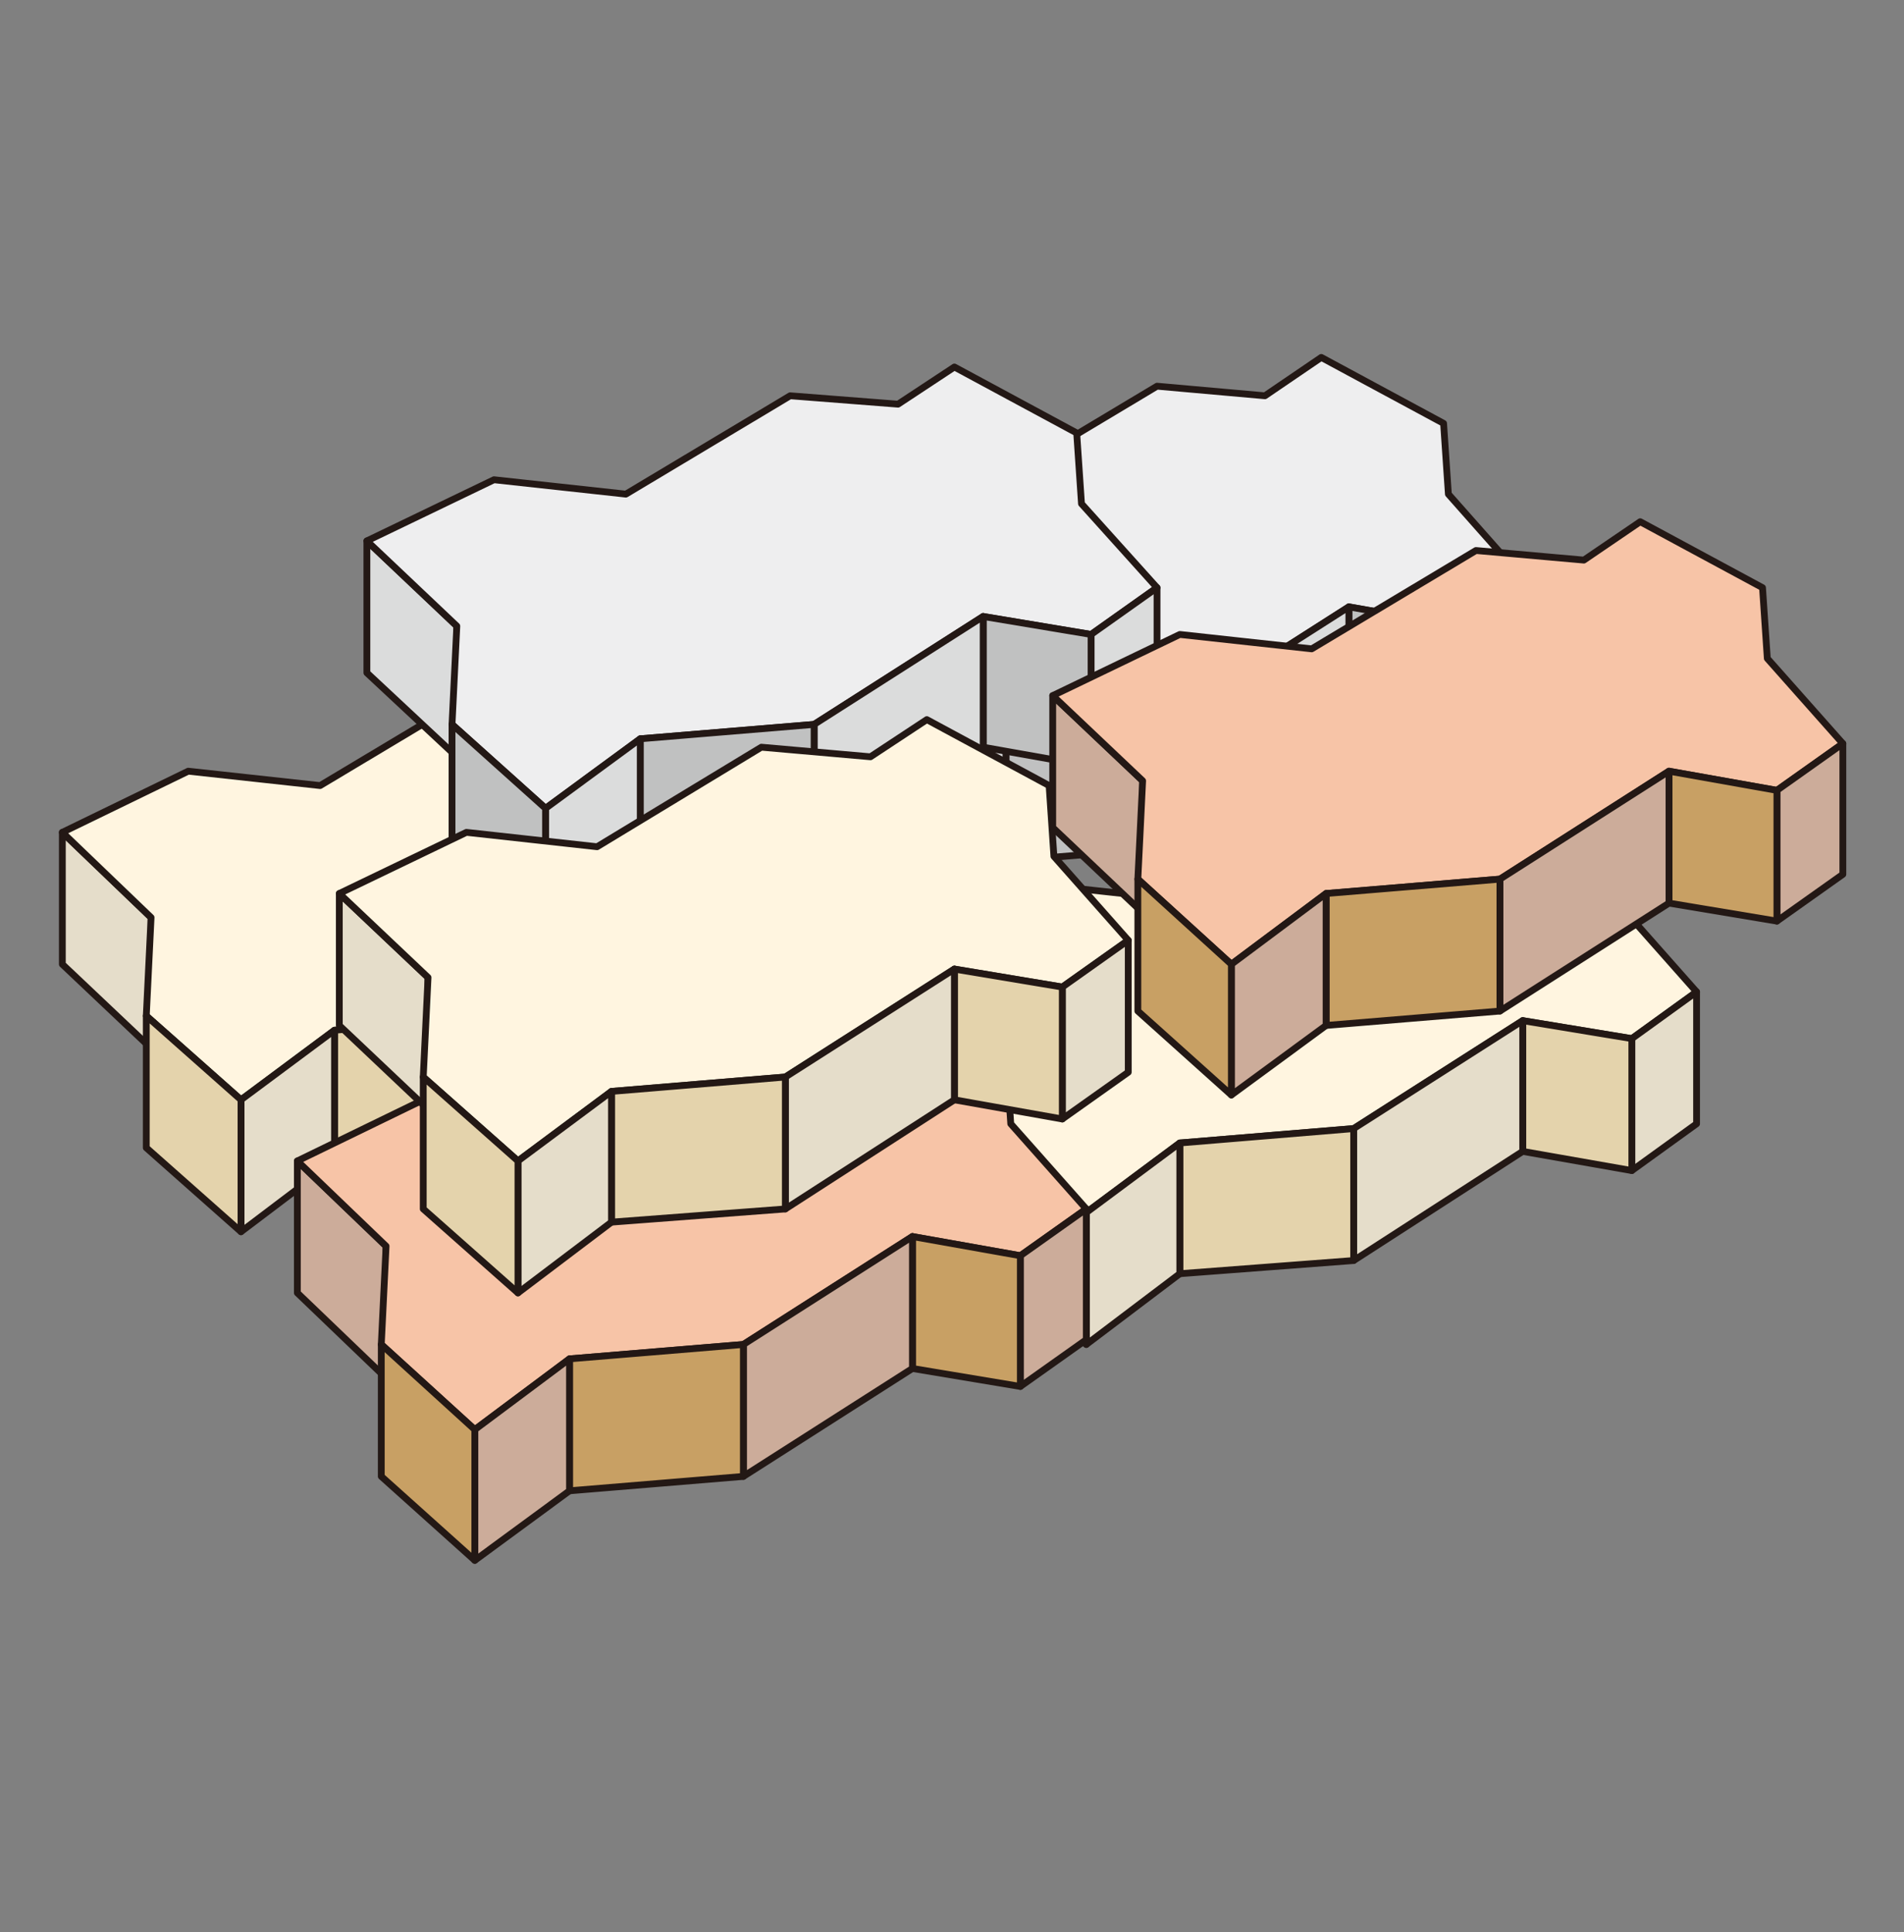
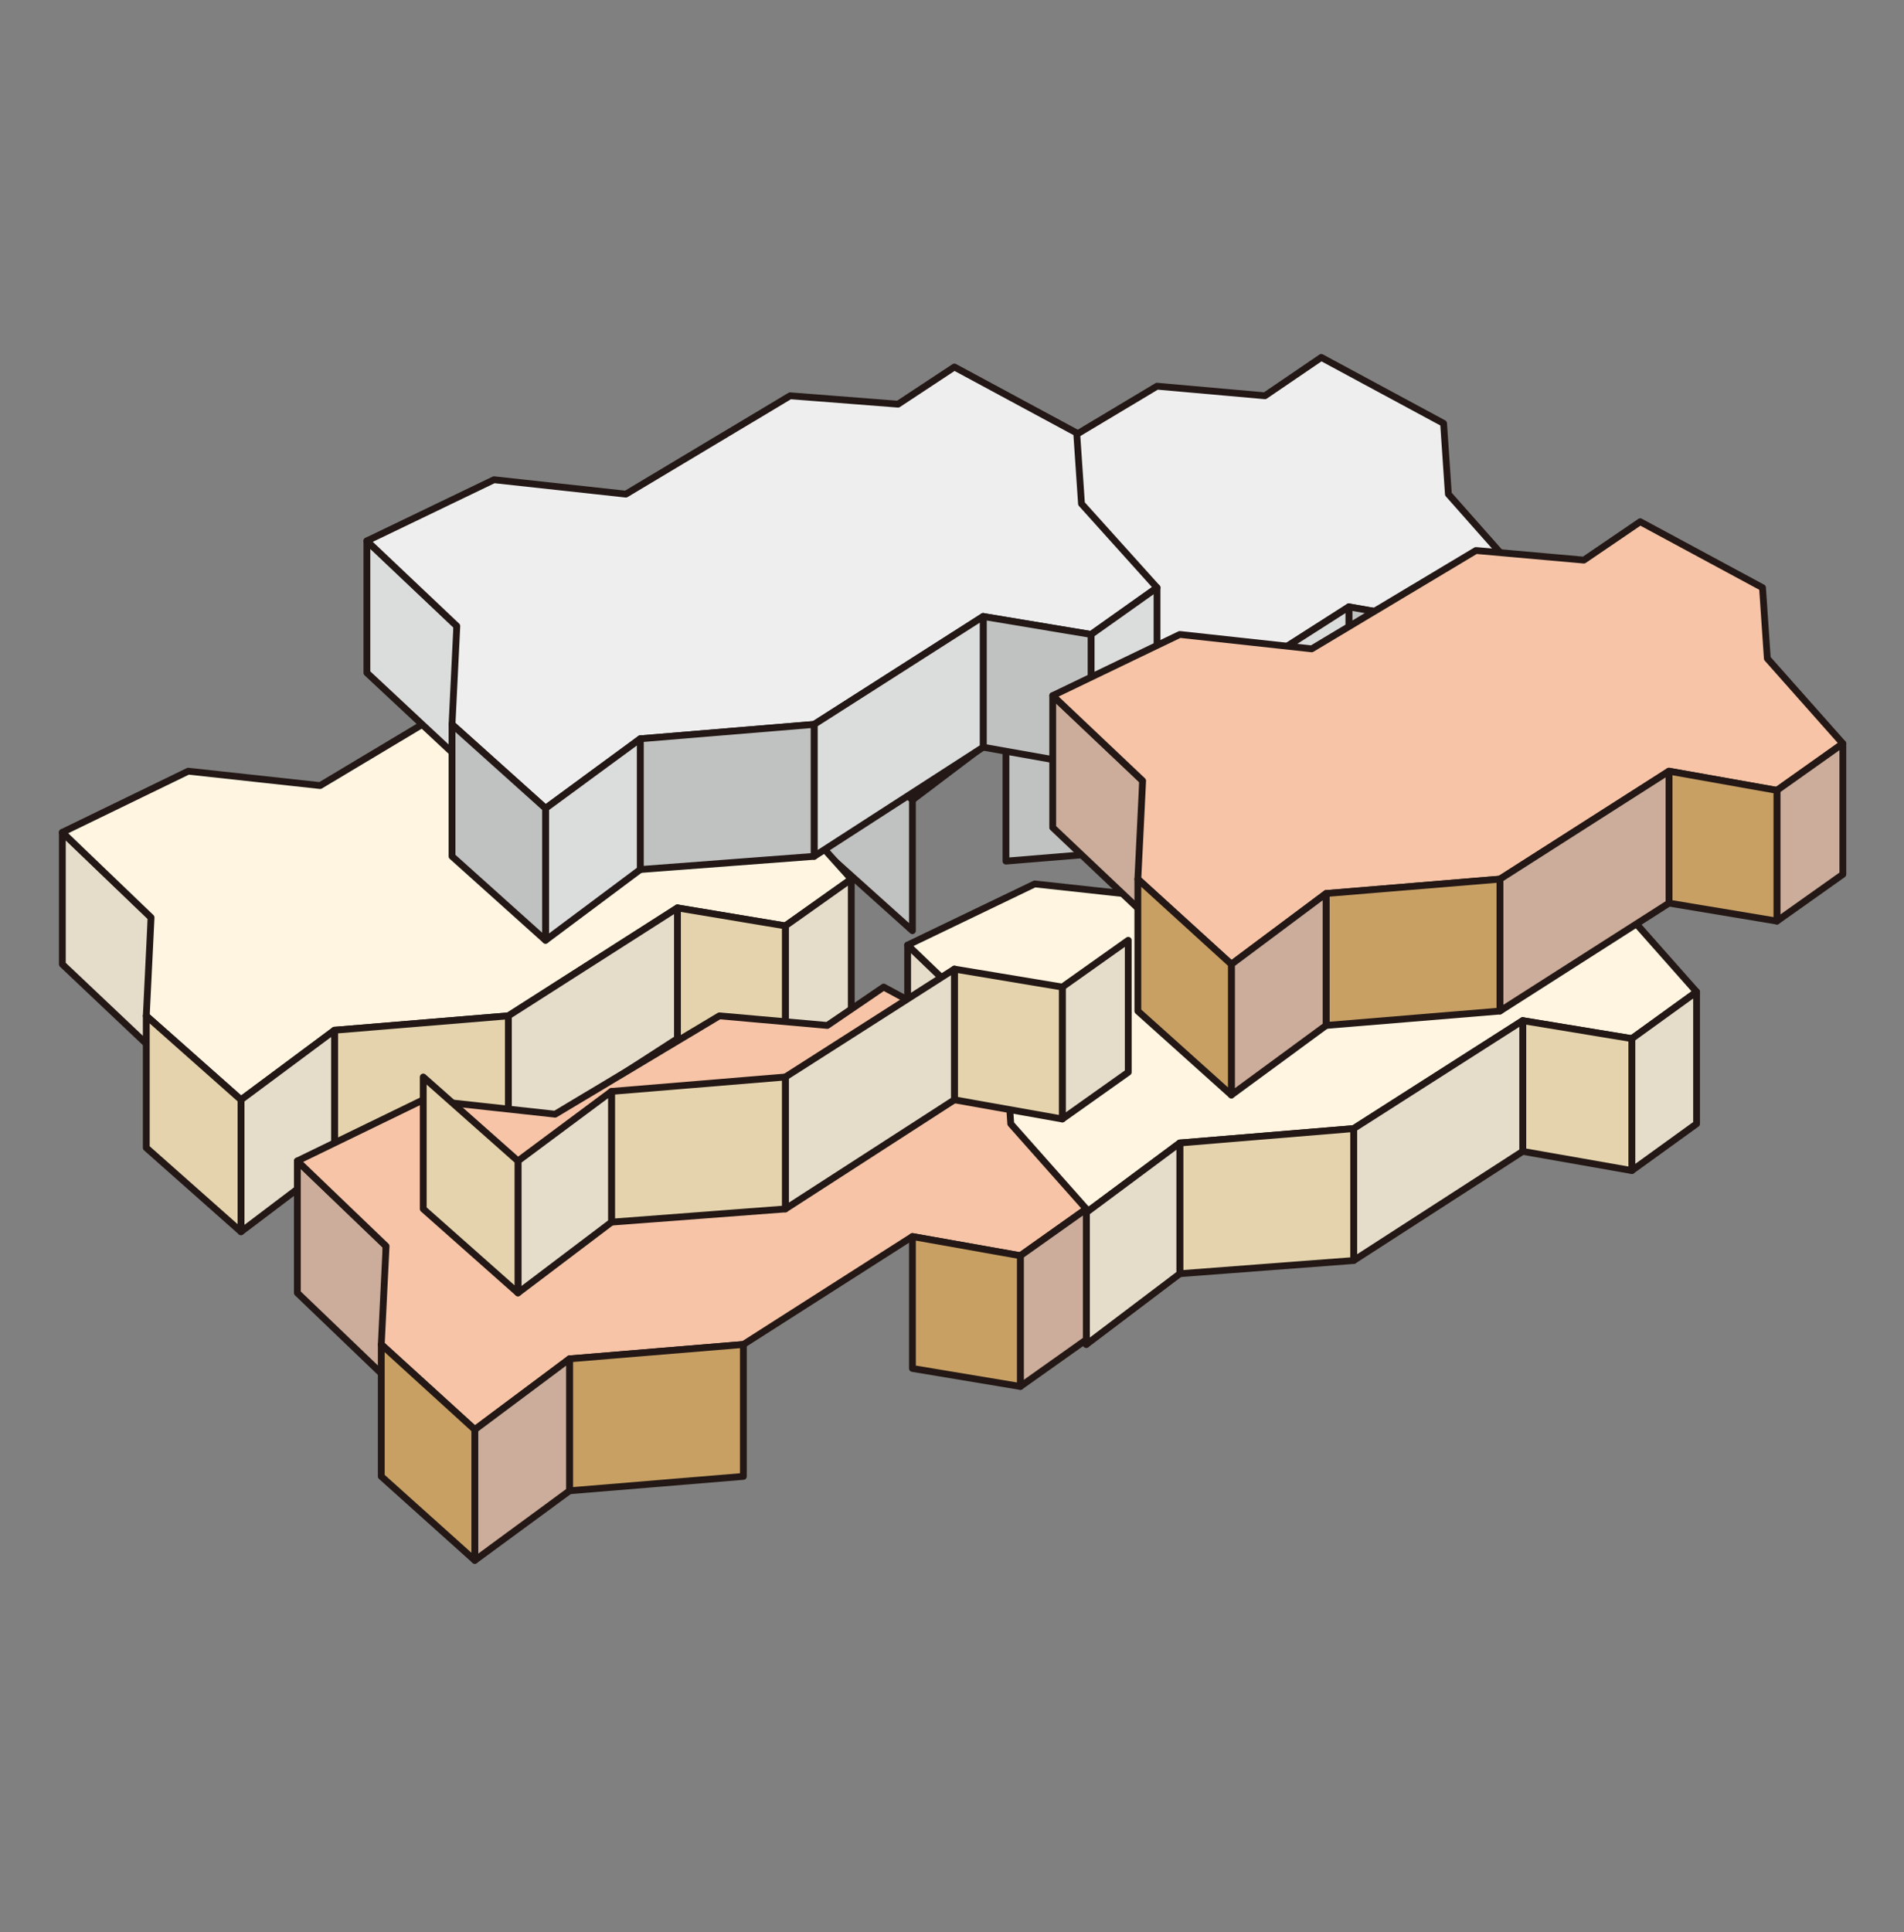
<svg xmlns="http://www.w3.org/2000/svg" version="1.1" id="レイヤー_5" x="0px" y="0px" viewBox="0 0 158.8 161.1" style="enable-background:new 0 0 158.8 161.1;" xml:space="preserve">
  <rect x="0" y="0" width="158.8" height="161.1" fill="#808080" stroke="none" />
  <style type="text/css">
	.st0{fill:#DBDCDC;stroke:#231815;stroke-width:0.567;stroke-linecap:round;stroke-linejoin:round;}
	.st1{fill:#EEEEEF;stroke:#231815;stroke-width:0.567;stroke-linecap:round;stroke-linejoin:round;}
	.st2{fill:#C0C1C1;stroke:#231815;stroke-width:0.567;stroke-linecap:round;stroke-linejoin:round;}
	.st3{fill:#E5DDCA;stroke:#231815;stroke-width:0.567;stroke-linecap:round;stroke-linejoin:round;}
	.st4{fill:#FFF5E0;stroke:#231815;stroke-width:0.567;stroke-linecap:round;stroke-linejoin:round;}
	.st5{fill:#E4D3AC;stroke:#231815;stroke-width:0.567;stroke-linecap:round;stroke-linejoin:round;}
	.st6{fill:#CCAC9A;stroke:#231815;stroke-width:0.567;stroke-linecap:round;stroke-linejoin:round;}
	.st7{fill:#F7C4A7;stroke:#231815;stroke-width:0.567;stroke-linecap:round;stroke-linejoin:round;}
	.st8{fill:#C8A064;stroke:#231815;stroke-width:0.567;stroke-linecap:round;stroke-linejoin:round;}
</style>
  <g>
    <g>
      <g>
        <polygon class="st0" points="68.6,51.4 61.2,44.3 61.2,55.3 68.6,62.3    " />
        <polygon class="st1" points="61.2,44.3 68.6,51.4 68.3,59.6 76.1,66.7 83.9,60.8 98.4,59.6 112.5,50.6 121.6,52.2 127,48.2      120.8,41.2 120.4,35.3 110.2,29.8 105.5,33 96.5,32.2 82.8,40.4 71.8,39.2    " />
        <polygon class="st0" points="127,48.2 121.6,52.2 121.6,63.1 127,59.2    " />
        <polygon class="st2" points="121.6,52.2 112.5,50.6 112.5,61.6 121.6,63.1    " />
        <polygon class="st0" points="112.5,50.6 98.4,59.6 98.4,70.6 112.5,61.6    " />
        <polygon class="st2" points="98.4,59.6 83.9,60.8 83.9,71.8 98.4,70.6    " />
-         <polygon class="st0" points="83.9,60.8 76.1,66.7 76.1,77.6 83.9,71.8    " />
        <polygon class="st2" points="76.1,66.7 68.3,59.6 68.3,70.6 76.1,77.6    " />
      </g>
      <g>
        <polygon class="st3" points="83.1,85.9 75.7,78.8 75.7,89.8 83.1,96.8    " />
        <polygon class="st4" points="75.7,78.8 83.1,85.9 82.8,94.1 90.6,101.1 98.4,95.3 112.9,94.1 127,85.1 136.1,86.6 141.5,82.7      135.3,75.7 134.9,69.8 124.7,64.3 120,67.4 111,66.7 97.3,74.9 86.3,73.7    " />
        <polygon class="st3" points="141.5,82.7 136.1,86.6 136.1,97.6 141.5,93.7    " />
        <polygon class="st5" points="136.1,86.6 127,85.1 127,96 136.1,97.6    " />
        <polygon class="st3" points="127,85.1 112.9,94.1 112.9,105.1 127,96    " />
        <polygon class="st5" points="112.9,94.1 98.4,95.3 98.4,106.2 112.9,105.1    " />
        <polygon class="st3" points="98.4,95.3 90.6,101.1 90.6,112.1 98.4,106.2    " />
        <polygon class="st5" points="90.6,101.1 82.8,94.1 82.8,105.1 90.6,112.1    " />
      </g>
      <g>
        <polygon class="st3" points="12.6,76.5 5.2,69.4 5.2,80.4 12.6,87.4    " />
        <polygon class="st4" points="5.2,69.4 12.6,76.5 12.2,84.7 20.1,91.7 27.9,85.9 42.4,84.7 56.5,75.7 65.5,77.2 71,73.3      64.7,66.3 64.3,60.4 54.1,54.9 49.4,58 40.4,57.3 26.7,65.5 15.7,64.3    " />
        <polygon class="st3" points="71,73.3 65.5,77.2 65.5,88.2 71,84.3    " />
        <polygon class="st5" points="65.5,77.2 56.5,75.7 56.5,86.6 65.5,88.2    " />
        <polygon class="st3" points="56.5,75.7 42.4,84.7 42.4,95.7 56.5,86.6    " />
        <polygon class="st5" points="42.4,84.7 27.9,85.9 27.9,96.8 42.4,95.7    " />
        <polygon class="st3" points="27.9,85.9 20.1,91.7 20.1,102.7 27.9,96.8    " />
        <polygon class="st5" points="20.1,91.7 12.2,84.7 12.2,95.7 20.1,102.7    " />
      </g>
      <g>
        <polygon class="st6" points="32.2,103.9 24.8,96.8 24.8,107.8 32.2,114.9    " />
        <polygon class="st7" points="24.8,96.8 32.2,103.9 31.8,112.1 39.6,119.2 47.5,113.3 62,112.1 76.1,103.1 85.1,104.7 90.6,100.8      84.3,93.7 83.9,87.8 73.7,82.3 69,85.5 60,84.7 46.3,92.9 35.3,91.7    " />
        <polygon class="st6" points="90.6,100.8 85.1,104.7 85.1,115.6 90.6,111.7    " />
        <polygon class="st8" points="85.1,104.7 76.1,103.1 76.1,114.1 85.1,115.6    " />
-         <polygon class="st6" points="76.1,103.1 62,112.1 62,123.1 76.1,114.1    " />
        <polygon class="st8" points="62,112.1 47.5,113.3 47.5,124.3 62,123.1    " />
        <polygon class="st6" points="47.5,113.3 39.6,119.2 39.6,130.1 47.5,124.3    " />
        <polygon class="st8" points="39.6,119.2 31.8,112.1 31.8,123.1 39.6,130.1    " />
      </g>
      <g>
        <polygon class="st0" points="38.1,52.2 30.6,45.1 30.6,56.1 38.1,63.1    " />
        <polygon class="st1" points="30.6,45.1 38.1,52.2 37.7,60.4 45.5,67.4 53.4,61.6 67.9,60.4 82,51.4 91,52.9 96.5,49 90.2,42      89.8,36.1 79.6,30.6 74.9,33.7 65.9,33 52.2,41.2 41.2,40    " />
        <polygon class="st0" points="96.5,49 91,52.9 91,63.9 96.5,60    " />
        <polygon class="st2" points="91,52.9 82,51.4 82,62.3 91,63.9    " />
        <polygon class="st0" points="82,51.4 67.9,60.4 67.9,71.4 82,62.3    " />
        <polygon class="st2" points="67.9,60.4 53.4,61.6 53.4,72.5 67.9,71.4    " />
        <polygon class="st0" points="53.4,61.6 45.5,67.4 45.5,78.4 53.4,72.5    " />
        <polygon class="st2" points="45.5,67.4 37.7,60.4 37.7,71.4 45.5,78.4    " />
      </g>
      <g>
-         <polygon class="st3" points="35.7,81.5 28.3,74.5 28.3,85.5 35.7,92.5    " />
-         <polygon class="st4" points="28.3,74.5 35.7,81.5 35.3,89.8 43.2,96.8 51,91 65.5,89.8 79.6,80.8 88.6,82.3 94.1,78.4 87.9,71.4      87.5,65.5 77.3,60 72.6,63.1 63.5,62.3 49.8,70.6 38.9,69.4    " />
        <polygon class="st3" points="94.1,78.4 88.6,82.3 88.6,93.3 94.1,89.4    " />
        <polygon class="st5" points="88.6,82.3 79.6,80.8 79.6,91.7 88.6,93.3    " />
        <polygon class="st3" points="79.6,80.8 65.5,89.8 65.5,100.8 79.6,91.7    " />
        <polygon class="st5" points="65.5,89.8 51,91 51,101.9 65.5,100.8    " />
        <polygon class="st3" points="51,91 43.2,96.8 43.2,107.8 51,101.9    " />
        <polygon class="st5" points="43.2,96.8 35.3,89.8 35.3,100.8 43.2,107.8    " />
      </g>
      <g>
        <polygon class="st6" points="95.3,65.1 87.8,58 87.8,69 95.3,76.1    " />
        <polygon class="st7" points="87.8,58 95.3,65.1 94.9,73.3 102.7,80.4 110.6,74.5 125.1,73.3 139.2,64.3 148.2,65.9 153.7,62      147.4,54.9 147,49 136.8,43.5 132.1,46.7 123.1,45.9 109.4,54.1 98.4,52.9    " />
        <polygon class="st6" points="153.7,62 148.2,65.9 148.2,76.8 153.7,72.9    " />
        <polygon class="st8" points="148.2,65.9 139.2,64.3 139.2,75.3 148.2,76.8    " />
        <polygon class="st6" points="139.2,64.3 125.1,73.3 125.1,84.3 139.2,75.3    " />
        <polygon class="st8" points="125.1,73.3 110.6,74.5 110.6,85.5 125.1,84.3    " />
        <polygon class="st6" points="110.6,74.5 102.7,80.4 102.7,91.3 110.6,85.5    " />
        <polygon class="st8" points="102.7,80.4 94.9,73.3 94.9,84.3 102.7,91.3    " />
      </g>
    </g>
  </g>
</svg>